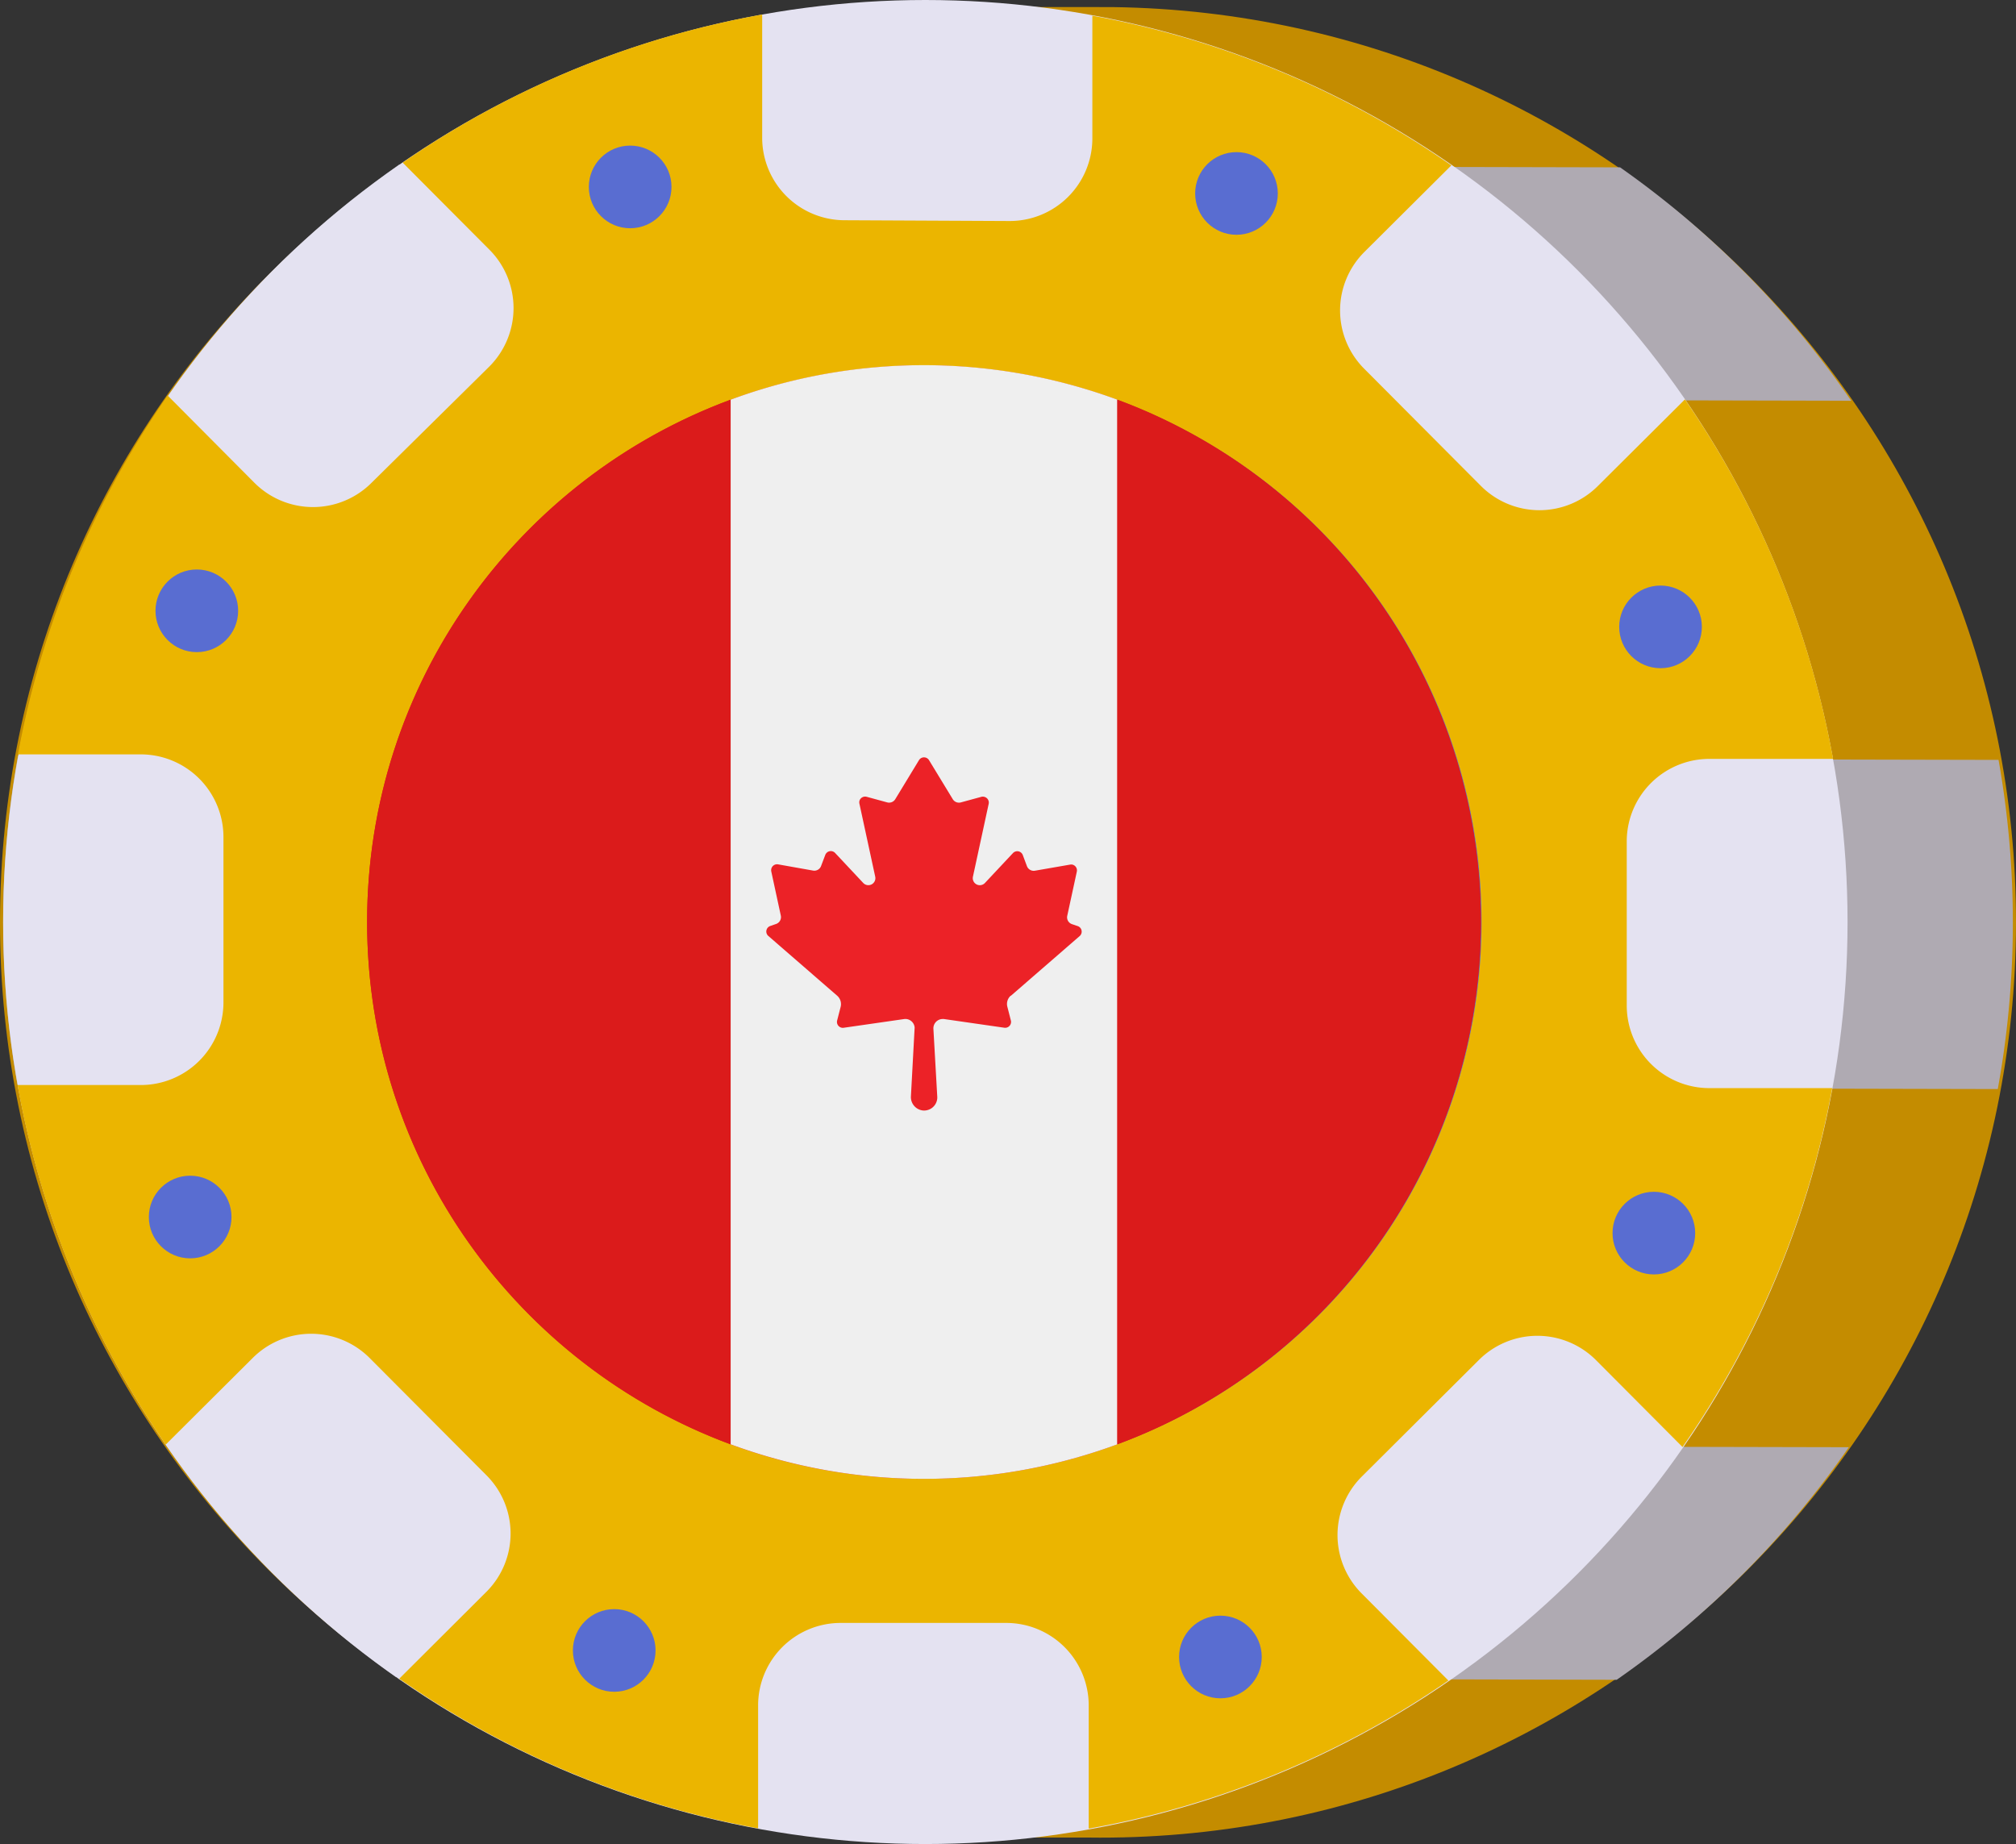
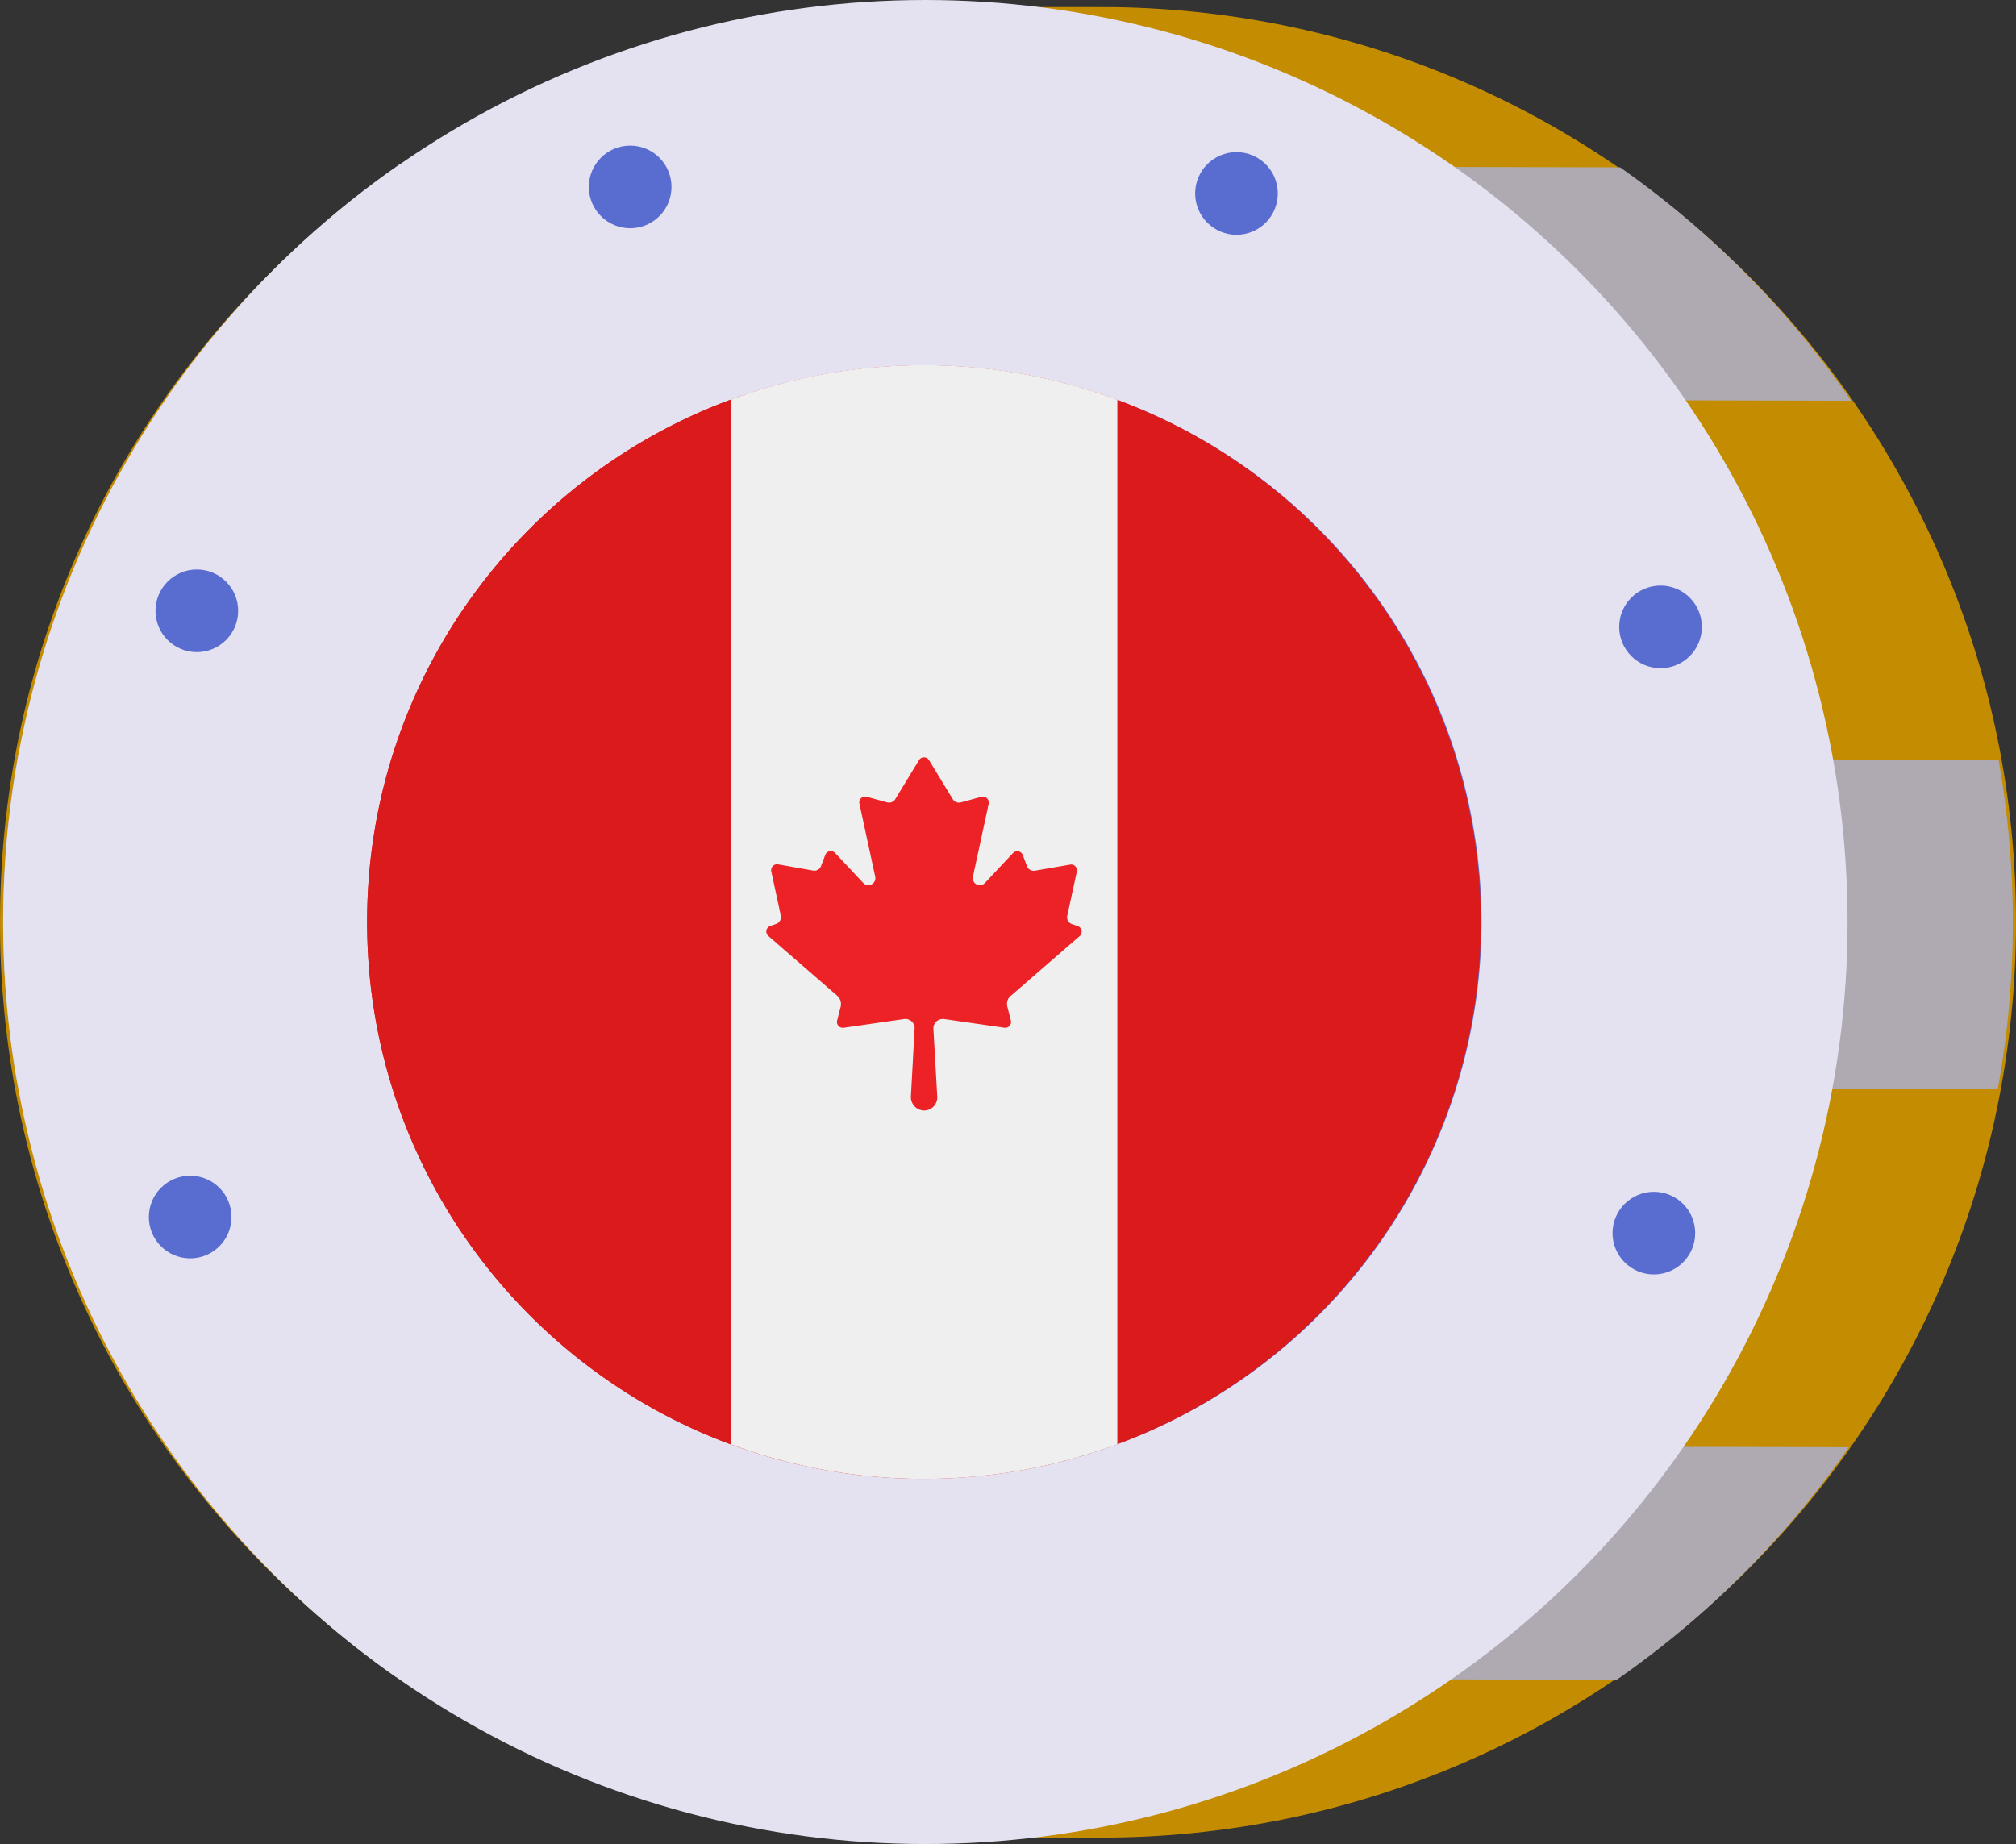
<svg xmlns="http://www.w3.org/2000/svg" id="Layer_89" data-name="Layer 89" viewBox="0 0 1080 988">
  <rect x="0" y="0" width="1080" height="988" fill="#333333" stroke="none" />
  <defs>
    <style>.cls-1{fill:#c48c00;}.cls-2{fill:#afaab2;}.cls-3{fill:#e4e2f1;}.cls-4{fill:#ebb500;}.cls-5{fill:#596dd1;}.cls-6{fill:#db1b1b;}.cls-7{fill:#efefef;}.cls-8{fill:#ec2227;}</style>
  </defs>
  <title>online-casinos-canada</title>
  <g id="country_spcific" data-name="country spcific">
    <path class="cls-1" d="M585,95.78h-87.9C226.29,92.08,3.74,308.64.05,579.46s212.85,493.38,483.68,497.07c3.75.06,7.5.06,11.25,0h87.9c270.83,3.69,493.38-212.86,497.07-483.69S867.09,99.5,596.26,95.8Q590.65,95.73,585,95.78Z" transform="translate(0 -92)" />
    <path class="cls-2" d="M88.29,865.39l902.15,2A496.25,496.25,0,0,1,866.09,992l-654-1.48A497.08,497.08,0,0,1,88.29,865.39Z" transform="translate(0 -92)" />
    <path class="cls-2" d="M89.56,304.73l902.16,2A497.12,497.12,0,0,0,867.9,181.66l-654-1.48A496,496,0,0,0,89.56,304.73Z" transform="translate(0 -92)" />
    <path class="cls-2" d="M1.68,584.86a496.78,496.78,0,0,0,7.67,88.28l1060.89,2.36a497.92,497.92,0,0,0,.41-176.37l-1061-2.29A498.66,498.66,0,0,0,1.68,584.86Z" transform="translate(0 -92)" />
    <ellipse class="cls-3" cx="495.72" cy="494" rx="494.04" ry="494" />
-     <path class="cls-4" d="M916.15,498.6H982A492.29,492.29,0,0,0,902.63,306L856,352.39a44.27,44.27,0,0,1-62.61,0l0,0-62.52-62.78a44.2,44.2,0,0,1-.05-62.51l.05-.06,46.64-46.43a491.26,491.26,0,0,0-192.32-80.2v65.87a44.28,44.28,0,0,1-44.41,44.14h0L452.52,210a44.21,44.21,0,0,1-44.21-44.21v-66a490.21,490.21,0,0,0-192.59,79.33l46.43,46.62a44.32,44.32,0,0,1,0,62.64l-63.05,62.24a44.34,44.34,0,0,1-62.71.14l-.14-.14L89.83,303.94A491,491,0,0,0,9.62,496.18H75.5a44.34,44.34,0,0,1,44.21,44.4v88.55a44.28,44.28,0,0,1-44.34,44.21H9.42A491.16,491.16,0,0,0,88.76,866l46.63-46.43a44.28,44.28,0,0,1,62.61,0l0,0,62.52,62.78a44.13,44.13,0,0,1,.15,62.42l-.15.15-46.63,46.5a491.85,491.85,0,0,0,192.24,80.2v-65.94a44.22,44.22,0,0,1,44.28-44.14h88.69a44.21,44.21,0,0,1,44.14,44.28v65.93A491.23,491.23,0,0,0,775.92,992.4l-46.43-46.63a44.27,44.27,0,0,1,0-62.61l0,0,62.78-62.51a44.36,44.36,0,0,1,62.65,0l46.43,46.63A492,492,0,0,0,981.56,675H915.68a44.28,44.28,0,0,1-44.21-44.34V542.06A44.27,44.27,0,0,1,916.15,498.6Z" transform="translate(0 -92)" />
    <circle class="cls-5" cx="495.68" cy="494.04" r="298" />
    <circle class="cls-5" cx="101.88" cy="652.06" r="22.14" />
-     <circle class="cls-5" cx="329.05" cy="884.28" r="22.14" />
-     <circle class="cls-5" cx="653.79" cy="887.78" r="22.14" />
    <circle class="cls-5" cx="886" cy="660.68" r="22.14" />
    <circle class="cls-5" cx="889.57" cy="335.87" r="22.14" />
    <circle class="cls-5" cx="662.4" cy="103.65" r="22.14" />
    <circle class="cls-5" cx="337.59" cy="100.15" r="22.14" />
    <circle class="cls-5" cx="105.44" cy="327.26" r="22.14" />
  </g>
  <g id="Icons">
    <path class="cls-6" d="M793.33,586c-.11,164.9-133.87,298.47-298.77,298.33a297.93,297.93,0,0,1-68.86-8.1,294.72,294.72,0,0,1-34.28-10.37C277.71,823.74,196.67,714.38,196.67,586s81-237.73,194.75-279.83a294.57,294.57,0,0,1,34.28-10.34,299.9,299.9,0,0,1,172.87,10.38A298.91,298.91,0,0,1,793.33,586Z" transform="translate(0 -92)" />
    <path class="cls-6" d="M391.42,306.13V865.84C277.71,823.74,196.67,714.33,196.67,586S277.71,348.27,391.42,306.13Z" transform="translate(0 -92)" />
    <path class="cls-7" d="M598.57,306.13V865.84a299,299,0,0,1-207.15,0V306.13a296.76,296.76,0,0,1,34.28-10.39A299.9,299.9,0,0,1,598.57,306.13Z" transform="translate(0 -92)" />
-     <path class="cls-6" d="M793.33,586A298.42,298.42,0,0,1,598.57,865.84V306.13a292.58,292.58,0,0,1,34.27,15.21A298.32,298.32,0,0,1,793.33,586Z" transform="translate(0 -92)" />
    <path class="cls-8" d="M541.52,625.54l36.86-32a3.15,3.15,0,0,0,.33-4.44h0a3.2,3.2,0,0,0-1.37-.92l-3.1-1.05a3.86,3.86,0,0,1-2.5-4.45L576.87,559a3.17,3.17,0,0,0-2.43-3.76h0a3.23,3.23,0,0,0-1.16,0l-18.85,3.27a3.88,3.88,0,0,1-4.29-2.45l-2.22-5.94a3.15,3.15,0,0,0-4.07-1.84,3.18,3.18,0,0,0-1.19.79l-15,16a3.77,3.77,0,0,1-6.44-3.39l8.43-39a3.16,3.16,0,0,0-2.41-3.76,3,3,0,0,0-1.5,0l-11,3a3.88,3.88,0,0,1-4.32-1.72L497.7,499.3a3.16,3.16,0,0,0-4.33-1.07,3,3,0,0,0-1.07,1.07l-12.69,20.89a3.88,3.88,0,0,1-4.32,1.72l-11-3a3.17,3.17,0,0,0-3.88,2.21,3.21,3.21,0,0,0,0,1.51l8.44,39a3.76,3.76,0,0,1-6.47,3.37l-15-16a3.16,3.16,0,0,0-4.47-.14,3.32,3.32,0,0,0-.79,1.16L439.86,556a3.86,3.86,0,0,1-4.29,2.44l-18.74-3.33a3.16,3.16,0,0,0-3.66,2.56h0a3.29,3.29,0,0,0,0,1.17l5.13,23.74a3.87,3.87,0,0,1-2.51,4.45l-3.16,1.1a3.14,3.14,0,0,0-1,5.36l36.86,32a6,6,0,0,1,1.85,6l-1.87,7.27a3.15,3.15,0,0,0,2.26,3.83,3.05,3.05,0,0,0,1.24.07l32.34-4.66a5,5,0,0,1,5.64,4.2v0a4.1,4.1,0,0,1,0,1L488,679.3a7.21,7.21,0,0,0,6.47,7.68,7.07,7.07,0,0,0,7.63-6.47,6.54,6.54,0,0,0,0-1l-2.06-36.25a5,5,0,0,1,4.66-5.28,5.46,5.46,0,0,1,1,0l32.34,4.66a3.14,3.14,0,0,0,3.56-2.66,3,3,0,0,0-.07-1.24l-1.86-7.28a5.93,5.93,0,0,1,1.79-6Z" transform="translate(0 -92)" />
  </g>
</svg>